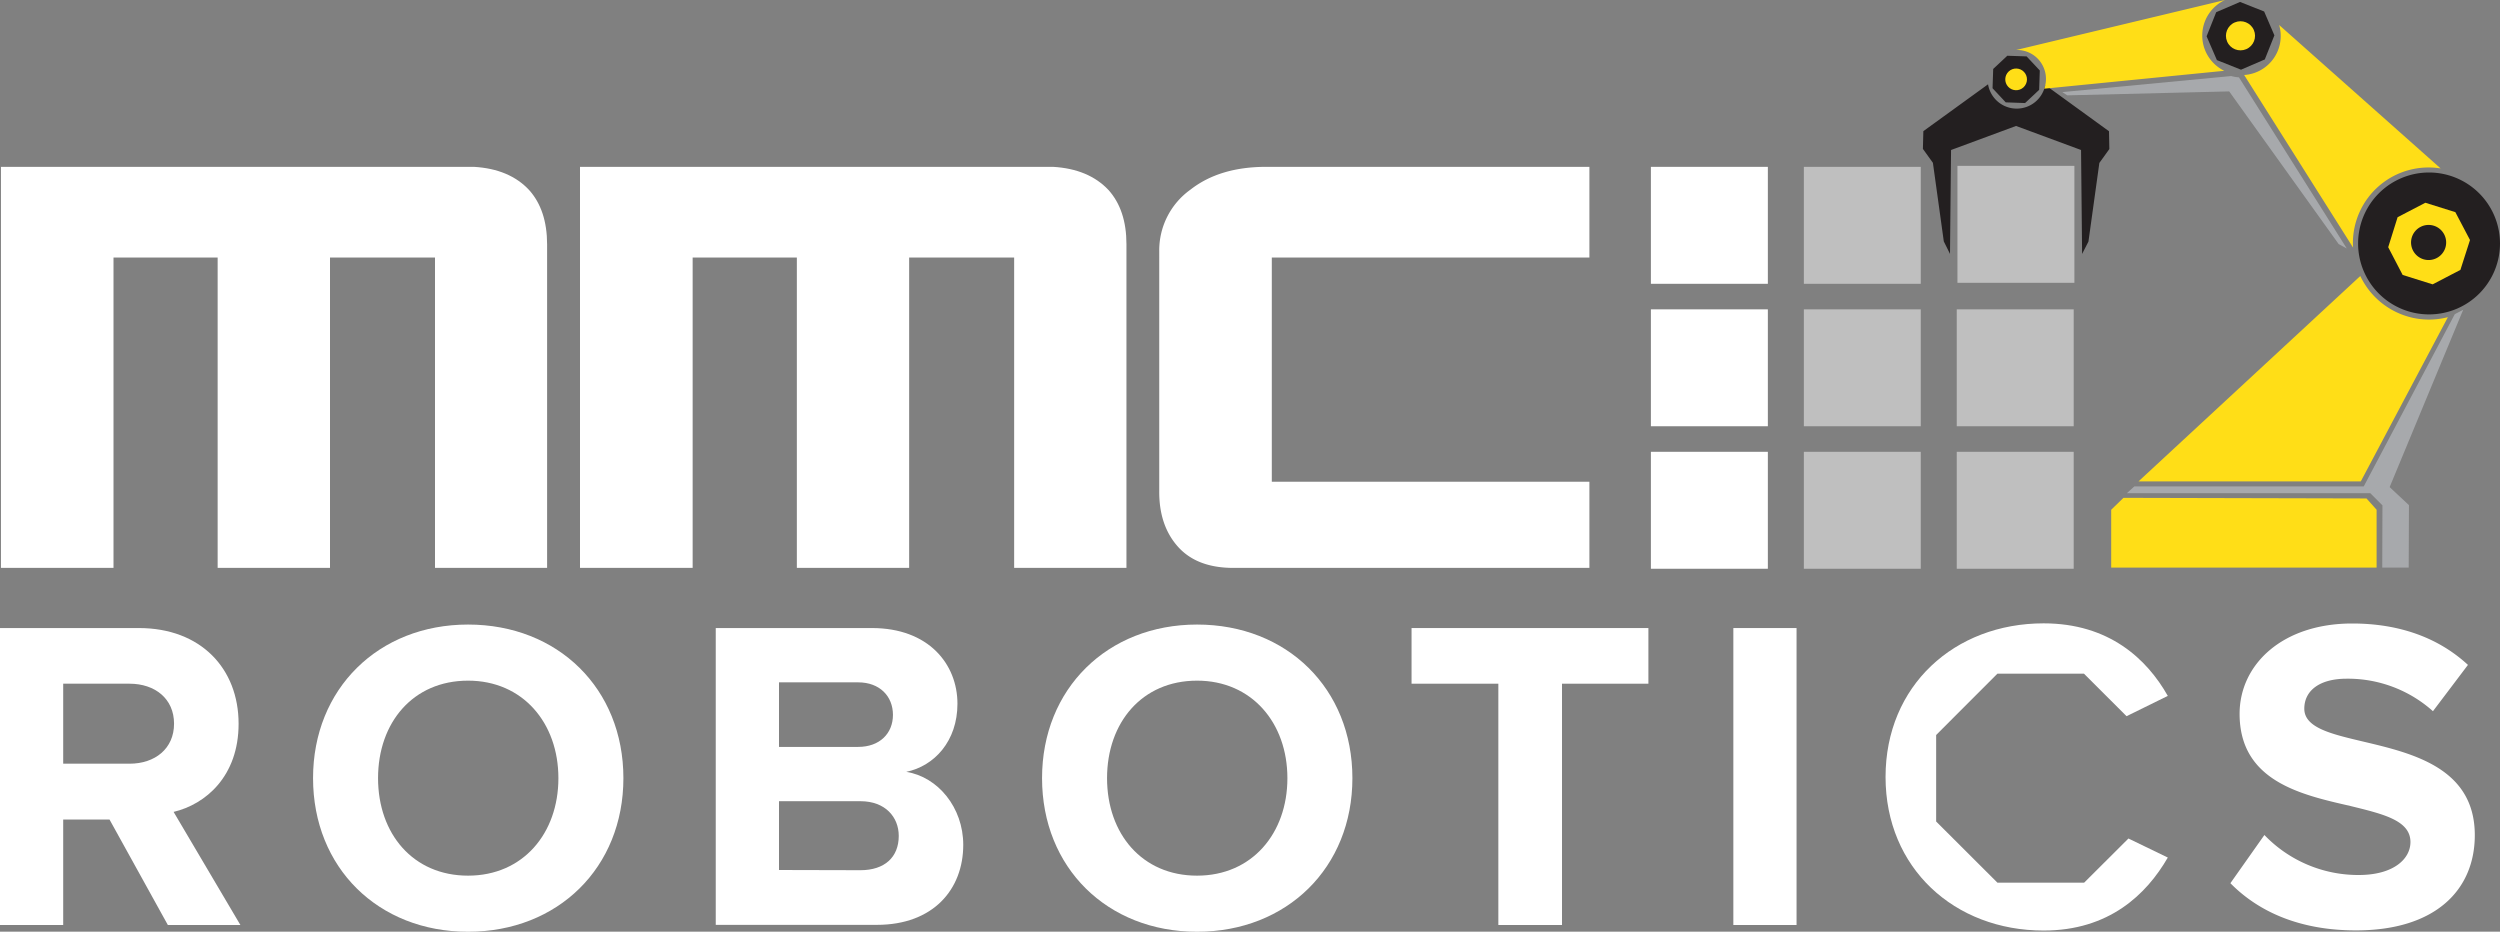
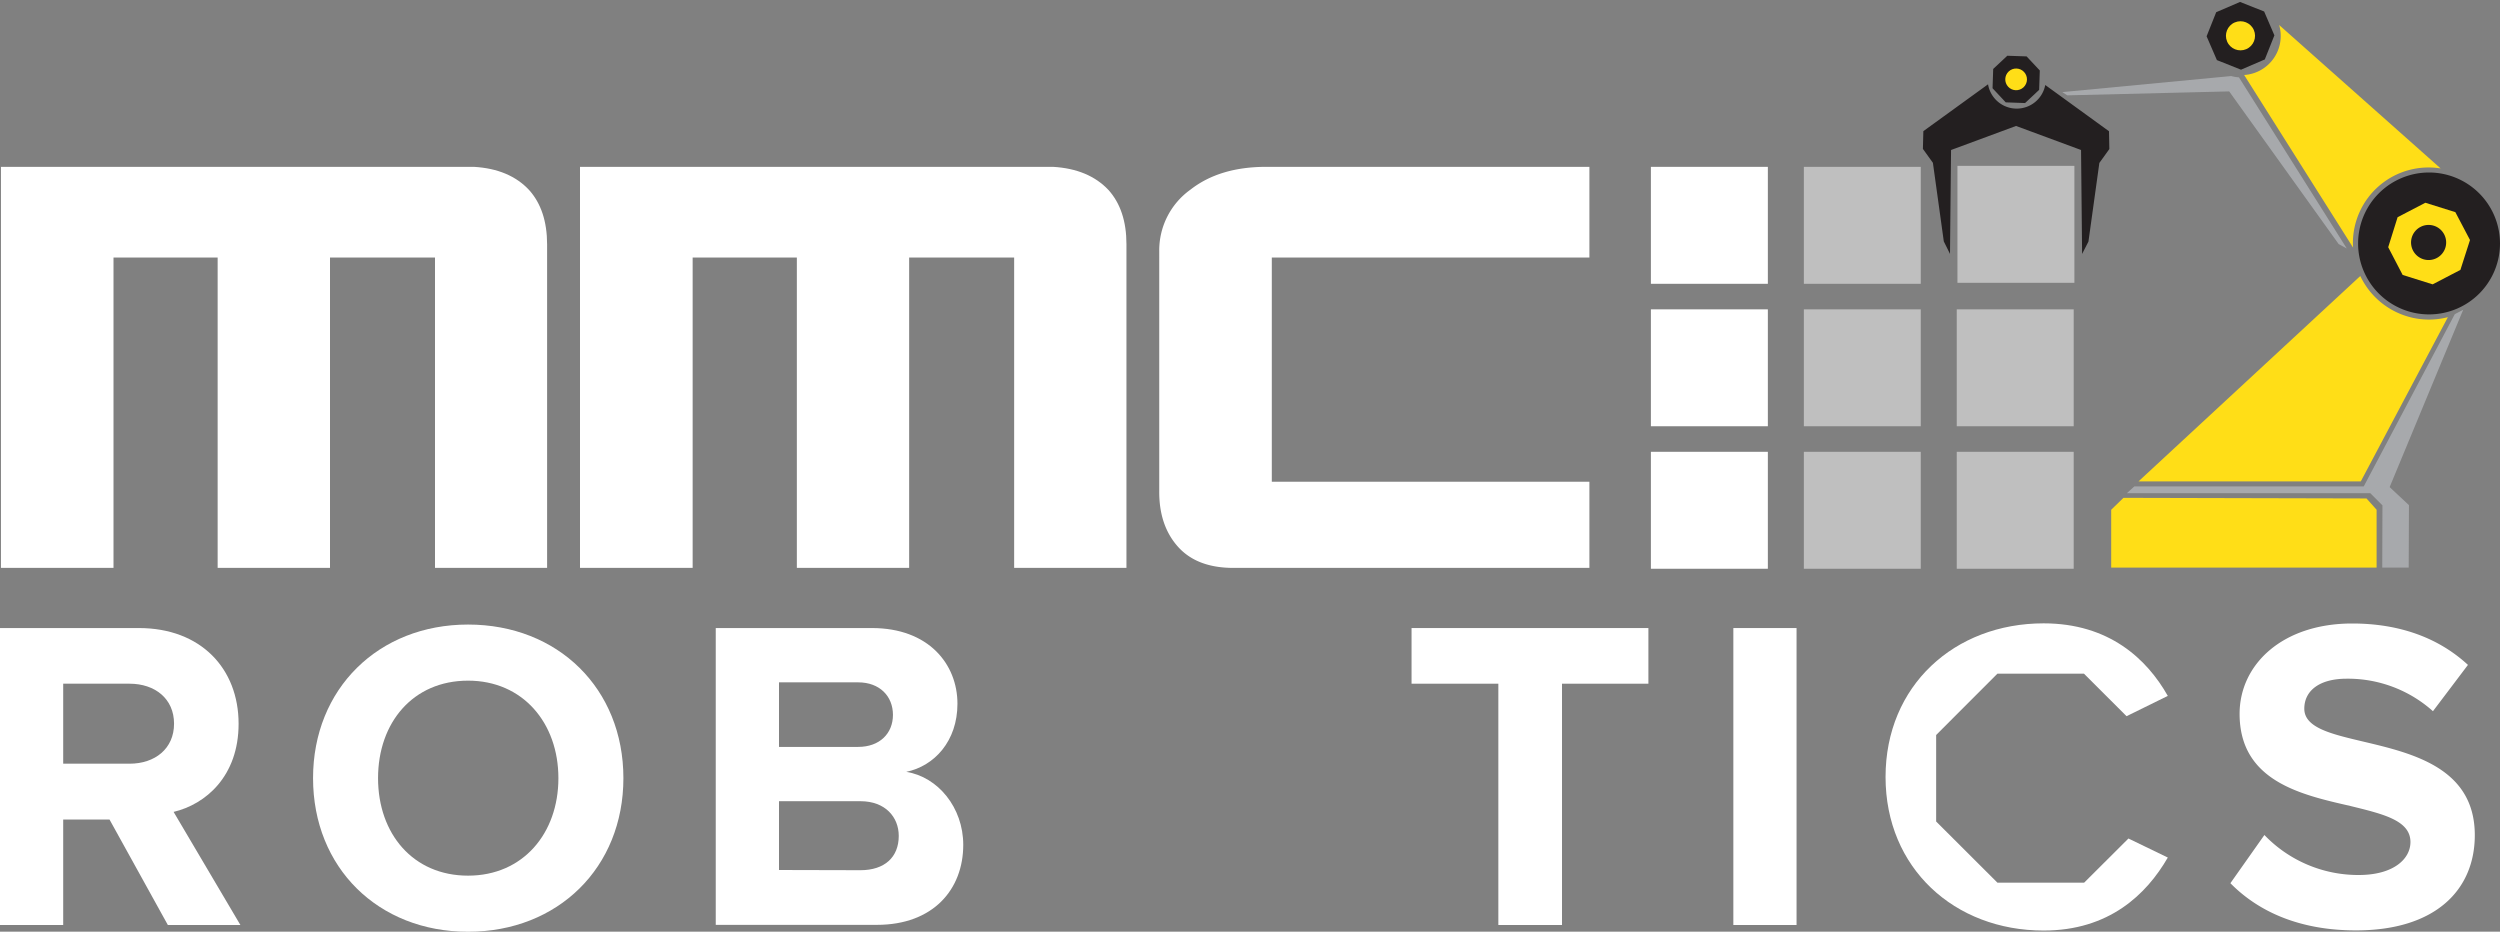
<svg xmlns="http://www.w3.org/2000/svg" id="Layer_1" data-name="Layer 1" width="500" height="186.34" viewBox="0 0 500 186.34">
  <rect x="0" y="0" width="500" height="186.34" fill="#808080" stroke="none" />
  <defs>
    <style>
      .cls-1 {
        fill: #a7a9ac;
      }

      .cls-2 {
        fill: #fff;
      }

      .cls-3 {
        fill: #bfbfbf;
      }

      .cls-4, .cls-7 {
        fill: #231f20;
      }

      .cls-5, .cls-6 {
        fill: #ffde17;
      }

      .cls-6, .cls-7 {
        fill-rule: evenodd;
      }
    </style>
  </defs>
  <title>mmci-robotics</title>
  <path class="cls-1" d="M447.79,15.47a7.62,7.62,0,0,1-1.55-.26l-33.78,3.21,1,.65,32.38-.79,21.89,30.53,1.63.89Z" />
  <polygon class="cls-2" points="353.57 90.36 330.18 90.36 330.18 113.75 353.57 113.75 353.57 90.36 353.57 90.36 353.57 90.36" />
  <polygon class="cls-3" points="384.15 90.36 360.77 90.36 360.77 113.75 384.15 113.75 384.15 90.36 384.15 90.36 384.15 90.36" />
  <polygon class="cls-3" points="414.74 90.36 391.35 90.36 391.35 113.75 414.74 113.75 414.74 90.36 414.74 90.36 414.74 90.36" />
  <polygon class="cls-2" points="353.57 61.87 330.18 61.87 330.18 85.25 353.57 85.25 353.57 61.87 353.57 61.87 353.57 61.87" />
  <polygon class="cls-3" points="384.15 61.87 360.77 61.87 360.77 85.25 384.15 85.25 384.15 61.87 384.15 61.87 384.15 61.87" />
  <polygon class="cls-3" points="414.74 61.87 391.35 61.87 391.35 85.25 414.74 85.25 414.74 61.87 414.74 61.87 414.74 61.87" />
  <polygon class="cls-2" points="353.57 33.37 330.18 33.37 330.18 56.76 353.57 56.76 353.57 33.37 353.57 33.37 353.57 33.37" />
  <polygon class="cls-3" points="384.15 33.37 360.77 33.37 360.77 56.76 384.15 56.76 384.15 33.37 384.15 33.37 384.15 33.37" />
  <polygon class="cls-3" points="391.49 33.17 391.49 56.56 414.88 56.56 414.88 33.17 391.49 33.17 391.49 33.17 391.49 33.17" />
  <path class="cls-2" d="M94.81,33.37q7.08.42,11,4.62,3.6,4,3.61,10.86v64.72H87V51.5H66v62.08H43.53V51.5H22.7v62.08H.19V33.37Z" />
  <path class="cls-2" d="M210.64,33.37q7.09.42,11.05,4.62,3.6,4,3.6,10.86v64.72H202.83V51.5h-21v62.08H159.37V51.5H138.53v62.08H116V33.37Z" />
  <path class="cls-2" d="M254.36,96.35h63.52v17.23H246.68q-7.32,0-11.11-4.26t-3.72-11.17V50.3a14.92,14.92,0,0,1,6.24-12.37q5.83-4.56,15.13-4.56h64.66V51.5H254.36V96.35Z" />
  <path class="cls-4" d="M421.8,26.25,409.05,17a5.81,5.81,0,0,1-11.44-.14l-12.94,9.37-.09,3.55,2,2.78,2.18,15.72L390,50.78,390.21,30l13-4.81,13,4.81.21,20.79,1.27-2.48,2.18-15.72,2-2.78Z" />
  <circle class="cls-2" cx="403.87" cy="15.51" r="1.45" transform="translate(18.49 137.31) rotate(-19.74)" />
  <polygon class="cls-4" points="401.46 11.15 405.32 11.28 407.96 14.1 407.83 17.97 405.01 20.61 401.14 20.47 398.51 17.65 398.64 13.79 401.46 11.15" />
  <circle class="cls-5" cx="403.23" cy="15.88" r="2.17" transform="translate(97.72 279.53) rotate(-43.05)" />
  <polygon class="cls-6" points="424.69 99.57 422.24 101.95 422.24 113.52 475.32 113.52 475.32 101.95 473.3 99.69 424.69 99.57" />
  <path class="cls-2" d="M21.9,163.9H12.64V185H0V125.61H27.78c12.38,0,19.94,8.1,19.94,19.14,0,10.5-6.59,16.11-13,17.63L48.08,185H33.57Zm4-27.16H12.64v16H25.91c5.08,0,8.9-3,8.9-8S31,136.74,25.91,136.74Z" />
  <path class="cls-2" d="M143.15,125.61h31.25c11.31,0,17.09,7.21,17.09,15.14,0,7.48-4.63,12.46-10.24,13.62,6.32,1,11.4,7.12,11.4,14.6,0,8.9-6,16-17.27,16H143.15Zm28.49,23.77c4.27,0,6.95-2.67,6.95-6.41s-2.67-6.5-6.95-6.5H155.8v12.91Zm.45,24.66c4.81,0,7.66-2.58,7.66-6.86,0-3.74-2.67-6.94-7.66-6.94H155.8V174Z" />
-   <path class="cls-2" d="M239.41,124.91c18,0,31.07,12.82,31.07,30.72s-13.09,30.72-31.07,30.72-31-12.82-31-30.72S221.51,124.91,239.41,124.91Zm0,11.22c-11,0-18,8.37-18,19.5s7,19.5,18,19.5,18.07-8.46,18.07-19.5S250.36,136.13,239.41,136.13Z" />
  <path class="cls-2" d="M299.67,136.74H282.31V125.61h47.37v11.13H312.4V185H299.67Z" />
  <path class="cls-2" d="M346.67,125.61h12.64V185H346.67Z" />
  <path class="cls-2" d="M452.88,167a26,26,0,0,0,18.88,8c6.94,0,10.33-3.21,10.33-6.59,0-4.36-5.52-5.61-12-7.21-9.71-2.23-22.17-4.9-22.17-18.43,0-9.88,8.55-18.07,22.52-18.07,9.44,0,17.27,2.85,23.15,8.28l-7,9.26a25.5,25.5,0,0,0-17.27-6.5c-5.43,0-8.46,2.4-8.46,6,0,3.83,5.43,5.07,11.84,6.59,9.79,2.32,22.26,5.25,22.26,18.7,0,10.86-7.75,19.05-23.77,19.05-11.4,0-19.59-3.83-25.11-9.44Z" />
  <path class="cls-2" d="M93.61,124.91c18,0,31.07,12.82,31.07,30.72s-13.09,30.72-31.07,30.72-31-12.82-31-30.72S75.71,124.91,93.61,124.91Zm0,11.22c-11,0-18,8.37-18,19.5s7,19.5,18,19.5,18.07-8.46,18.07-19.5S104.56,136.13,93.61,136.13Z" />
  <path class="cls-2" d="M416.82,176.54H399.49L387.23,164.3V147l12.25-12.26H416.8l8.51,8.5,8.25-4.06c-4.18-7.39-11.75-14.51-24.84-14.51-17.81,0-31.61,12.46-31.61,30.72s13.8,30.72,31.61,30.72c13.09,0,20.57-7.21,24.84-14.6l-7.87-3.81Z" />
-   <path class="cls-5" d="M444.85,14.16A7.84,7.84,0,0,1,445,0L403.23,10a5.78,5.78,0,0,1,5.62,7.74Z" />
  <g>
    <polygon class="cls-4" points="448.01 0.39 452.83 2.3 454.88 7.07 452.96 11.89 448.2 13.94 443.38 12.02 441.32 7.26 443.24 2.44 448.01 0.39" />
    <circle class="cls-5" cx="448.1" cy="7.16" r="2.91" transform="translate(33.74 177.9) rotate(-23.31)" />
  </g>
  <path class="cls-5" d="M470.58,48.69a15.13,15.13,0,0,1,17.55-15L455.83,5a7.82,7.82,0,0,1-7,10l21.79,34.52C470.6,49.2,470.58,49,470.58,48.69Z" />
  <path class="cls-6" d="M485.81,63.92a15.25,15.25,0,0,1-13.75-8.72L427.7,96.28h44.46l17.42-32.85A15.16,15.16,0,0,1,485.81,63.92Z" />
  <path class="cls-7" d="M485.81,34.5A14.19,14.19,0,1,0,500,48.69,14.21,14.21,0,0,0,485.81,34.5Z" />
  <path class="cls-5" d="M491.07,42.43l-6-1.88-5.55,2.89-1.88,6,2.89,5.55,6,1.88,5.55-2.89L494,48Zm-2,7.12a3.51,3.51,0,1,1-2.29-4.4A3.51,3.51,0,0,1,489.07,49.55Z" />
  <polygon class="cls-1" points="492.64 61.95 490.96 62.83 472.75 97.28 426.87 97.28 425.37 98.64 474.06 98.64 476.49 101.07 476.45 113.52 481.74 113.52 481.79 101.03 477.93 97.42 492.64 61.95" />
</svg>